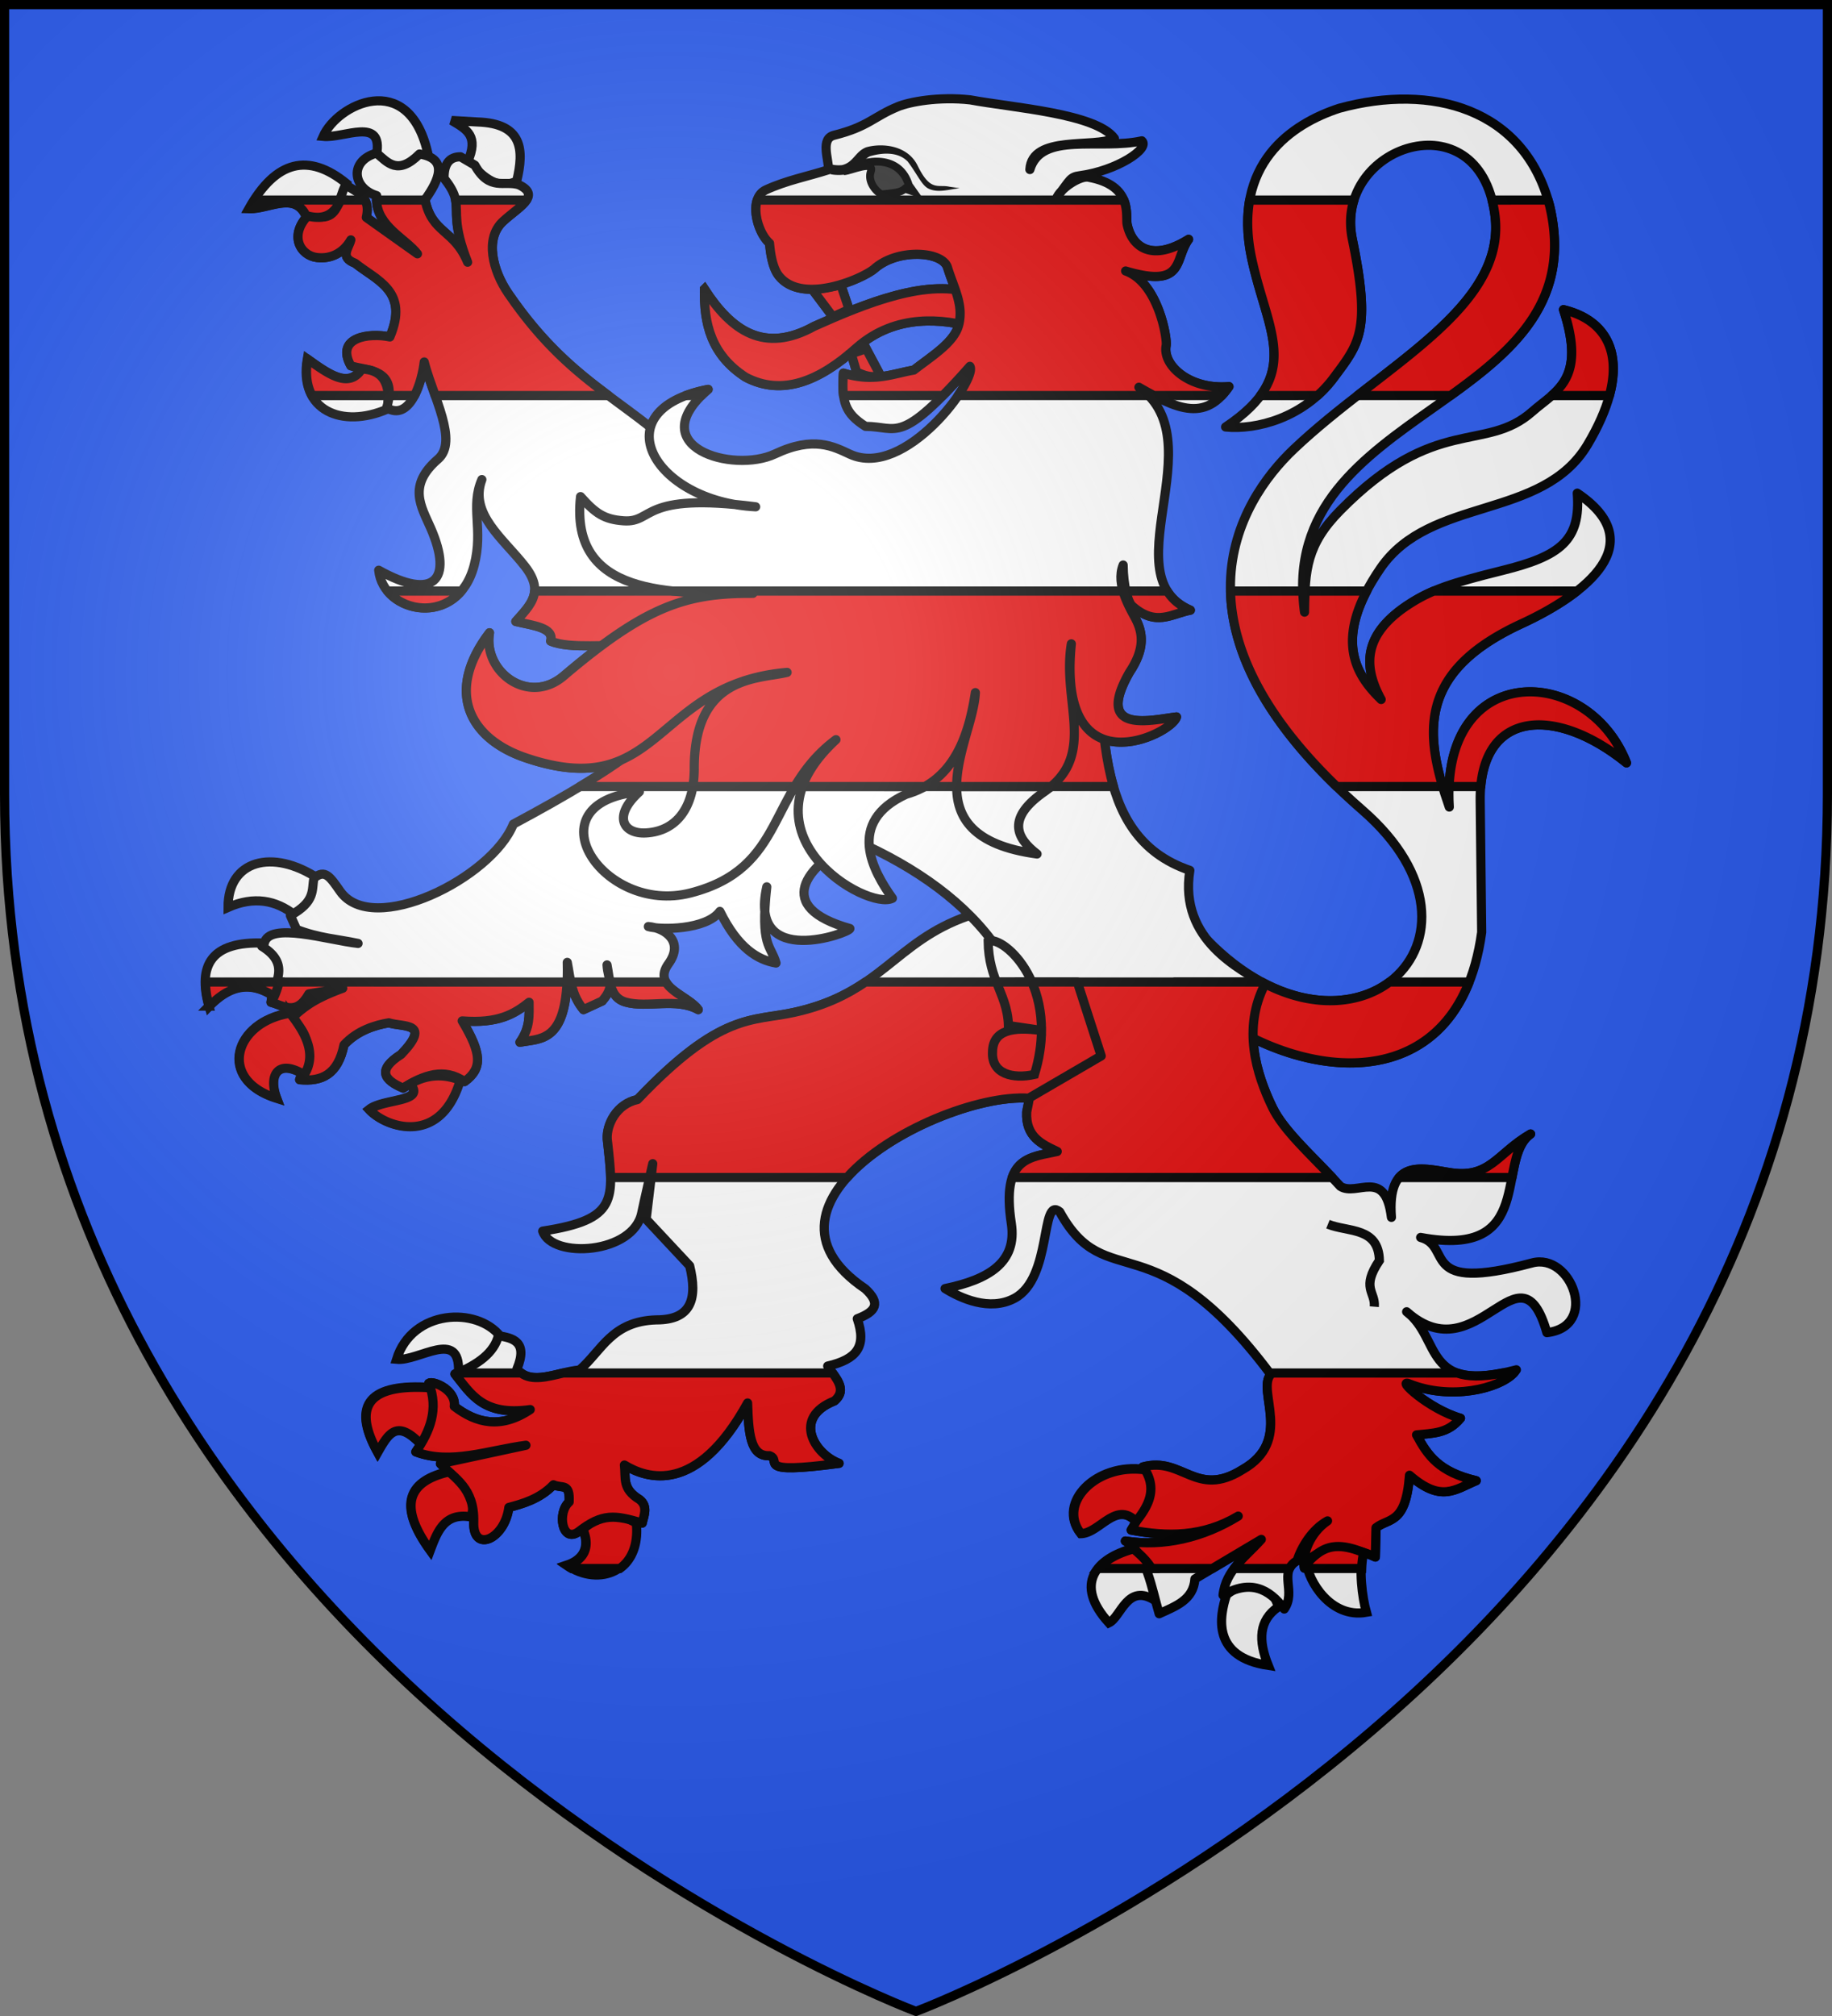
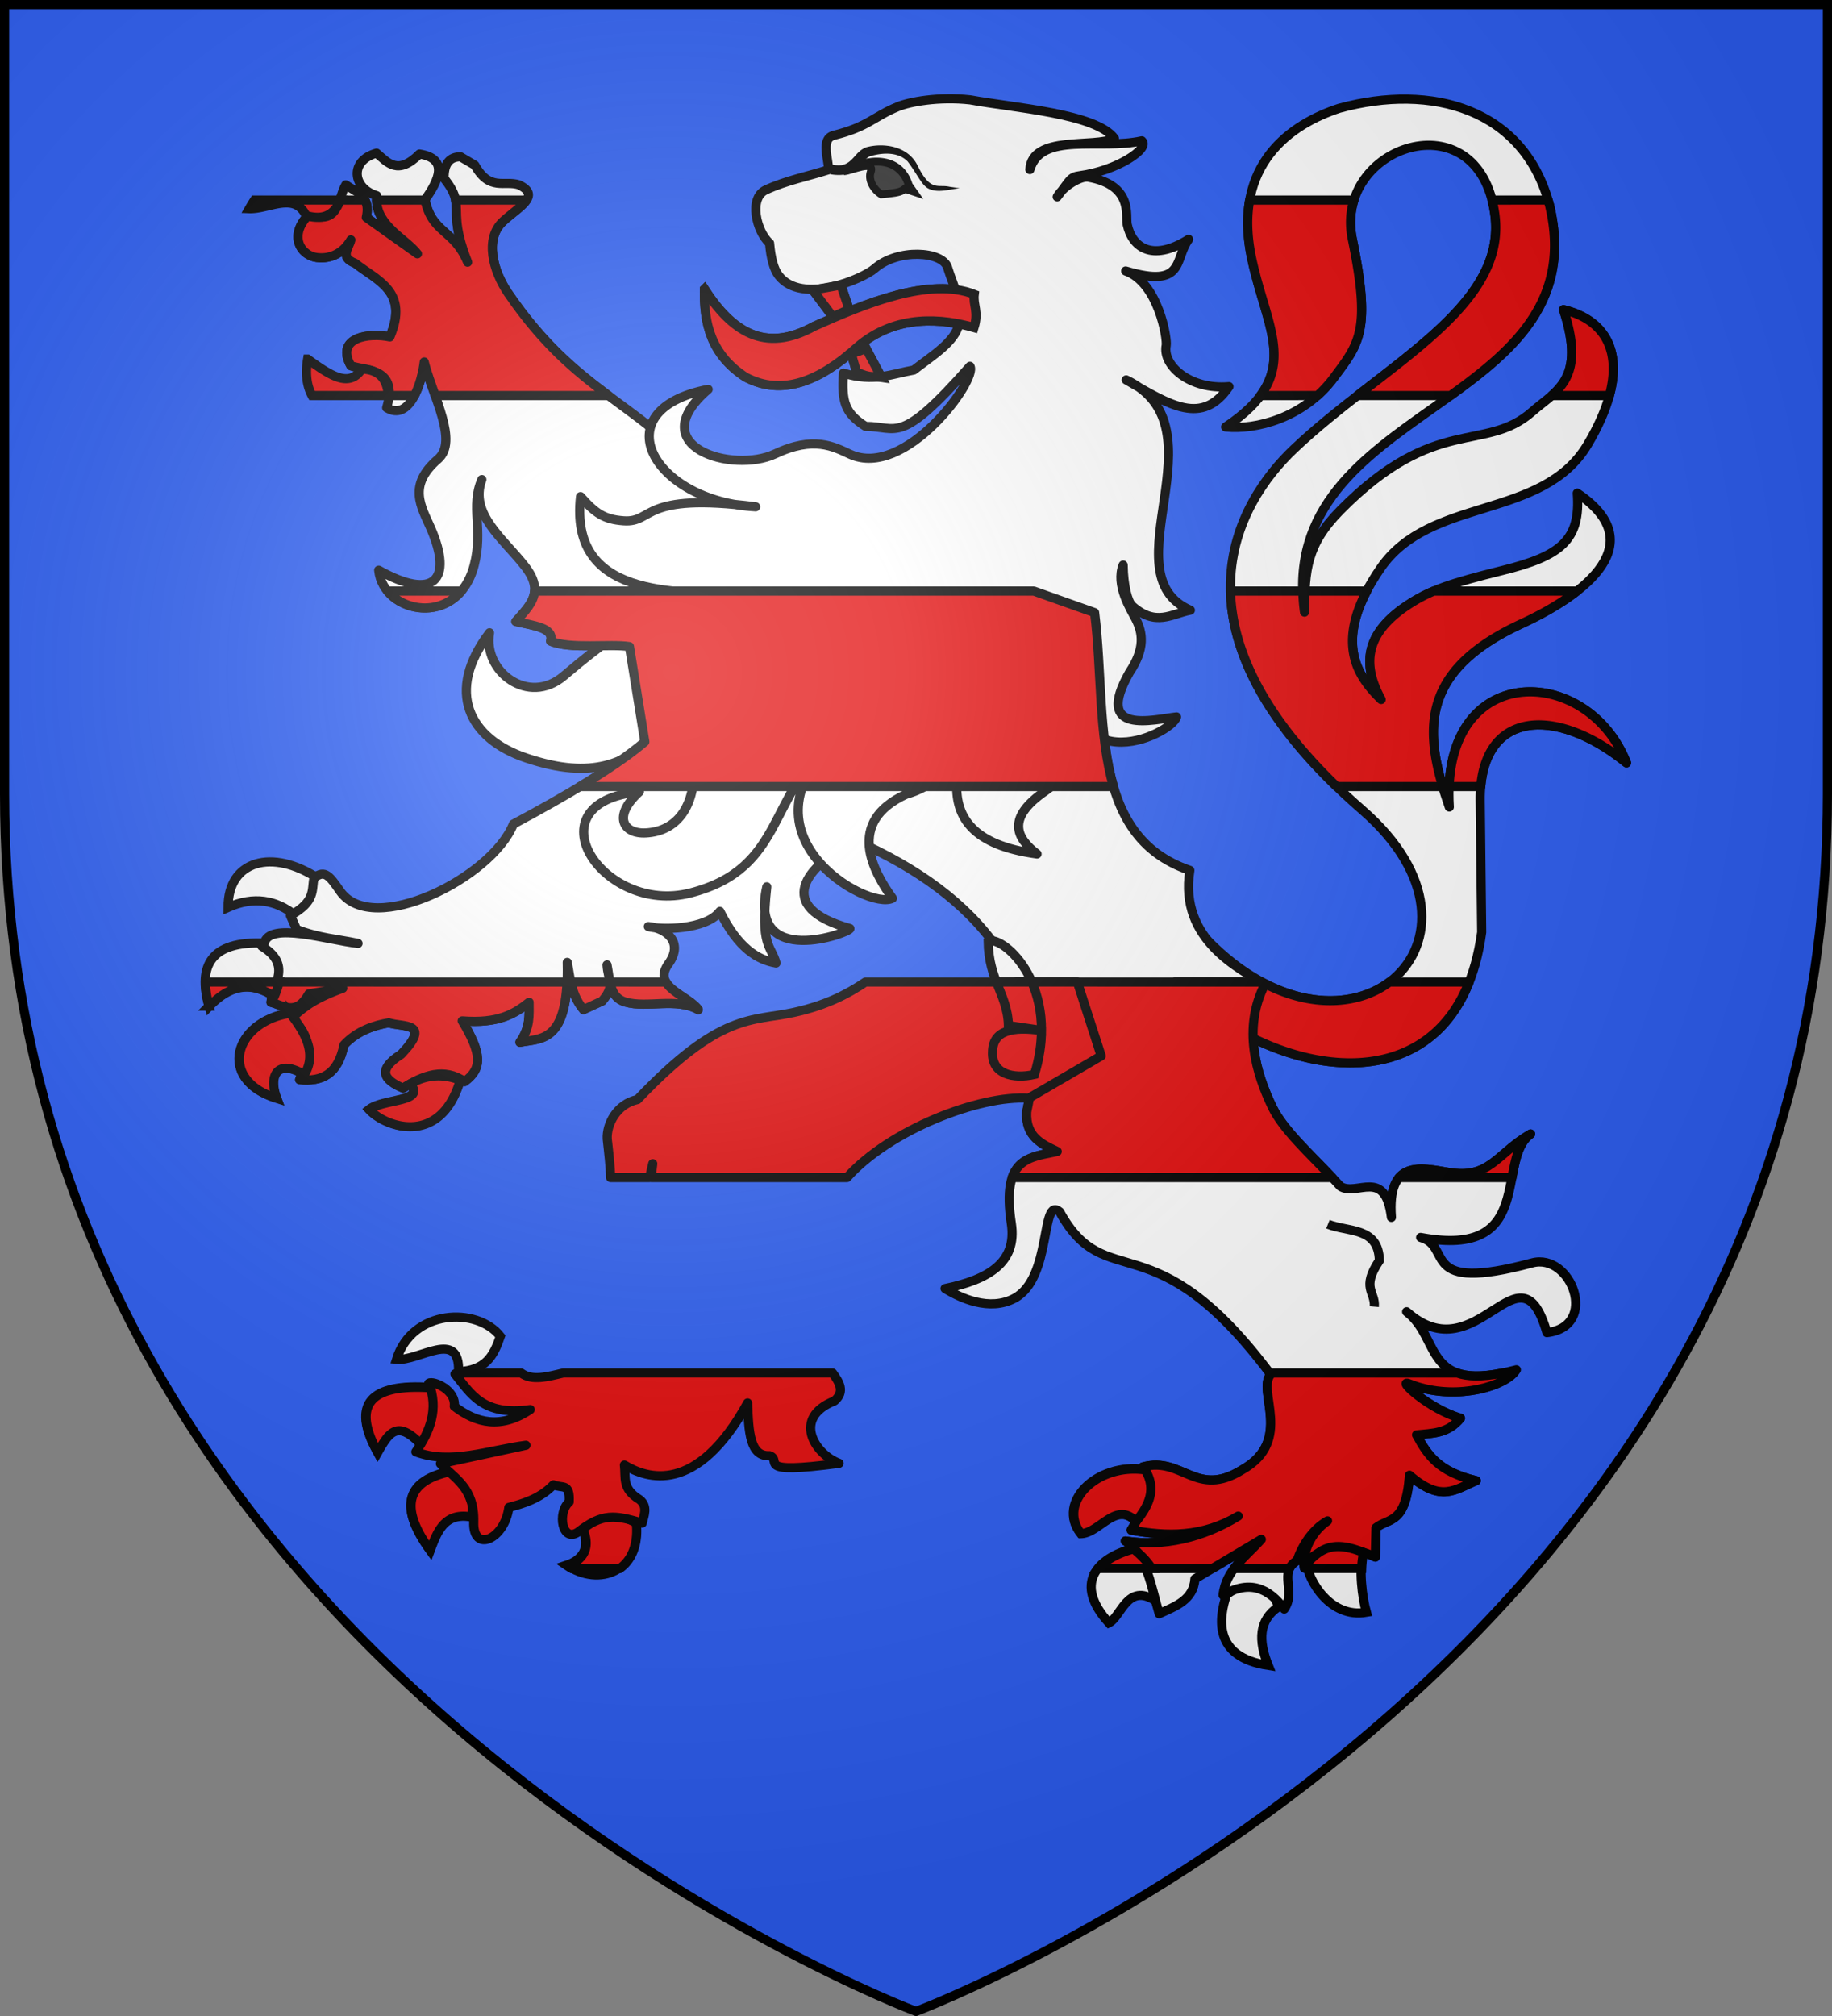
<svg xmlns="http://www.w3.org/2000/svg" xmlns:xlink="http://www.w3.org/1999/xlink" width="600" height="660" version="1.0">
  <rect width="100%" height="100%" fill="#808080" stroke="none" />
  <defs>
    <g id="b">
-       <path id="a" d="M0 0v1h.5z" transform="rotate(18 3.157 -.5)" />
      <use xlink:href="#a" width="810" height="540" transform="scale(-1 1)" />
    </g>
    <g id="c">
      <use xlink:href="#b" width="810" height="540" transform="rotate(72)" />
      <use xlink:href="#b" width="810" height="540" transform="rotate(144)" />
    </g>
    <g id="e">
-       <path id="d" d="M0 0v1h.5z" transform="rotate(18 3.157 -.5)" />
      <use xlink:href="#d" width="810" height="540" transform="scale(-1 1)" />
    </g>
    <g id="f">
      <use xlink:href="#e" width="810" height="540" transform="rotate(72)" />
      <use xlink:href="#e" width="810" height="540" transform="rotate(144)" />
    </g>
    <path id="i" d="M-298.5-298.5h597V-40C298.5 246.31 0 358.5 0 358.5S-298.5 246.31-298.5-40z" />
    <path id="g" d="M2.922 27.673c0-5.952 2.317-9.844 5.579-11.013 1.448-.519 3.307-.273 5.018 1.447 2.119 2.129 2.736 7.993-3.483 9.121.658-.956.619-3.081-.714-3.787-.99-.524-2.113-.253-2.676.123-.824.552-1.729 2.106-1.679 4.108z" />
    <radialGradient id="j" cx="-80" cy="-80" r="405" gradientUnits="userSpaceOnUse">
      <stop offset="0" style="stop-color:#fff;stop-opacity:.31" />
      <stop offset=".19" style="stop-color:#fff;stop-opacity:.25" />
      <stop offset=".6" style="stop-color:#6b6b6b;stop-opacity:.125" />
      <stop offset="1" style="stop-color:#000;stop-opacity:.125" />
    </radialGradient>
  </defs>
  <g transform="translate(300 300)">
    <use xlink:href="#i" width="600" height="660" style="fill:#2b5df2" />
    <path d="M-604.737 7.634c46.606 47.837 99.855.128 50.922-42.428-67.088-58.348-40.588-100.977-22.476-118.147 29.098-27.586 70.136-46.112 65.85-76.989-5.33-38.394-52.938-22.286-46.659 8.214 6.18 30.017 2.325 34.094-6.022 45.314-9.885 13.289-25.558 17.198-35.485 16.19 25.815-17.26 13.619-31.16 8.523-55.329-6.51-30.875 13.175-43.953 28.738-49.021 30.144-8.246 60.635-.015 68.88 31.95 15.748 66.57-89.966 64.993-80.274 133.018.068-13.874.703-22.17 11.674-33.29 31.296-31.716 47.384-18.643 62.951-32.4 7.612-6.725 17.775-10.208 10.165-33.33 17.78 4.322 21.99 20.553 7.89 44.19-14.825 24.85-51.512 16.768-67.786 40.426-15.949 23.184-8.03 35.013.195 42.99-5.902-10.763-6.249-21.557 9.803-31.622 6.737-4.224 13.017-6.438 29.892-10.608 19.012-4.697 25.725-9.86 24.527-25.312 24.272 16.325 2.952 32.96-18.222 42.725-34.195 15.768-32.061 36.062-23.692 60.034-2.995-48.064 45.23-47.133 58.037-14.456-23.466-18.998-48.25-17.27-47.915 12.35l.488 43.094C-522.83 65.04-583.5 54.114-615.701 21.033" style="fill:#fff;fill-opacity:1;stroke:#000;stroke-width:3;stroke-linejoin:round;stroke-miterlimit:4;stroke-dasharray:none;stroke-opacity:1" transform="translate(700)" />
    <path d="M-769.283-205.346c-.22 11.145 2.085 21.469 13.485 28.836 11.95 6.298 24.136 1.317 36.4-9.704 12.963-11.336 28.556-9.347 38.402-6.536 1.62-5.242-.369-7.372.073-10.883-14.719-5.784-36.148 3.193-52.462 10.48-16.333 9.023-27.038 1.462-35.898-12.193z" style="fill:#fff;fill-opacity:1;stroke:#000;stroke-width:3;stroke-miterlimit:4;stroke-dasharray:none;stroke-opacity:1" transform="translate(700)" />
    <g style="fill:#fff;stroke:#000;stroke-width:2.816;stroke-miterlimit:4;stroke-dasharray:none;stroke-opacity:1">
      <path d="M862.664 472.577c-7.188-9.211-27.082-8.293-31.832 7.086 6.816.68 19.456-9.608 19.006 3.82 8.305-.468 10.708-4.693 12.826-10.906z" style="fill:#fff;fill-opacity:1;stroke:#000;stroke-width:2.816;stroke-linejoin:miter;stroke-miterlimit:4;stroke-dasharray:none;stroke-opacity:1" transform="matrix(1.068 0 0 1.062 -1057.45 -364.388)" />
      <path d="M838.453 505.987c-7.478-8.031-10.06-3.885-13.504 2.243-8.187-14.961-2.04-21.175 16.37-19.903 2.197 4.713 1.025 12.246-2.866 17.66zM847.459 514.084c-13.091 2.806-16.482 10.313-6.395 24.351 2.187-5.864 4.356-11.75 12.534-10.302 1.483-4.79-.707-9.68-6.14-14.05zM887.874 531.88c2.56 5.972-.09 9.655-4.86 11.238 9.901 6.854 22.754 1.966 21.23-13.112-7.109-4.021-11.075-2.607-16.37 1.873z" style="fill:#fff;fill-opacity:1;stroke:#000;stroke-width:2.816;stroke-miterlimit:4;stroke-dasharray:none;stroke-opacity:1" transform="matrix(1.068 0 0 1.062 -1057.45 -364.388)" />
    </g>
-     <path d="M-683.014-.1c-24.064 8.404-28.31 25.267-56.949 31.539-13.854 3.034-23.937-.202-51.253 28.514-6.881 1.476-10.156 8.195-9.904 12.918 2.181 19.86 3.646 26.378-21.145 30.176 3.02 9.163 29.812 7.554 32.464-6.056.414-2.127 3.594-16.021 3.594-16.021l-2.17 18.182 14.245 15.238c2.59 10.512.764 17.757-10.915 17.714-14.614.431-17.838 10.079-25.152 16.418-7.021.543-15.944 5.494-20.485-.366 3.766-9.072-1.54-10.126-6.09-10.868-1.357 5.5-6.627 9.471-14.238 12.53 5.195 6.418 9.139 13.88 24.678 11.665-9.555 6.403-17.645 4.5-24.89-1.077.689-5.361-6.973-8.523-8.33-7.564 3.283 8.44.446 15.644-4.271 22.466 11.33 4.324 23.926-.578 36.067-2.16l-28 6.048c4.81 4.916 11.156 7.965 10.916 19.01-.384 10.403 10.168 5.786 11.512-4.694 4.235-1.125 10.086-2.681 14.589-7.403 2.879 1.318 5.462-.799 5.141 5.617-3.974 3.456-2.332 13.415 2.935 9.827 8.028-6.304 12.078-5.526 20.996-2.915.46-2.304 2.084-5.421-.88-7.725-5.78-3.516-4.426-6.97-4.938-11.284 7.276 4.401 23.616 10.086 40.338-20.306.32 9.613.777 17.599 7.176 17.25 4.475 1.594-5.639 6.3 22.78 2.497-7.958-2.96-15.5-14.906-1.49-20.45 4.4-3.798.254-7.596-2.241-11.395 9.515-2.233 12.832-6.349 9.693-15.494 6.262-2.382 7.692-5.144 2.575-9.827-41.968-28.308 25.483-64.234 53.574-62.383l23.728-13.825-15.186-47.093z" style="fill:#fff;fill-opacity:1;stroke:#000;stroke-width:3;stroke-linejoin:round;stroke-miterlimit:4;stroke-dasharray:none;stroke-opacity:1" transform="translate(700)" />
    <g style="fill:#fff;stroke:#000;stroke-width:2.816;stroke-miterlimit:4;stroke-dasharray:none;stroke-opacity:1">
      <path d="M799.626 342.685c-5.852-4.625-12.566-5.83-20.464-2.342-.056-14.538 13.622-18.222 27.626-8.897-1.412 4.639-3.066 9.057-7.162 11.239zM773.28 370.783c-3.419-12.474.547-20.053 16.881-19.435 2.937 3.872 7.292 6.562 3.07 16.391-7.79-5.24-14.203-2.924-19.952 3.044zM798.09 372.89c4.946 6.322 8.193 12.644 4.35 18.967-8.001-5.031-11.16.056-8.442 7.258-18.46-5.81-12.894-23.612 4.093-26.225zM834.925 394.666c5.494-3.163 10.533-2.989 15.347-1.17-5.978 20.376-22.706 14.734-27.881 9.132 4.344-3.472 17.501-2.217 12.534-7.962z" style="fill:#fff;fill-opacity:1;stroke:#000;stroke-width:2.816;stroke-miterlimit:4;stroke-dasharray:none;stroke-opacity:1" transform="matrix(1.068 0 0 1.062 -1057.45 -364.388)" />
    </g>
    <g style="fill:#fff;stroke:#000;stroke-width:2.816;stroke-miterlimit:4;stroke-dasharray:none;stroke-opacity:1">
-       <path d="M828.018 186.74c-13.82 6.043-27.245.561-24.555-15.454 6.568 4.735 12.686 9.137 16.626 3.044 5.688.234 9.047 3.454 7.93 12.41zM802.95 127.031c-3.537-7.426-11.437-1.875-17.393-2.107 8.263-14.803 18.254-17.275 29.928-7.727-2.034 6.026-3.863 12.314-12.534 9.834zM808.322 102.68c6.403.636 18.51-6.186 16.371 5.62 4.844 5.575 10.078 4.72 15.603-.937-6.06-25.406-27.664-14.525-31.974-4.683zM852.574 110.64c3.55-8.067-.098-10.077-4.86-12.877l7.93.468c13.867.447 14.36 8.545 12.022 18.264-7.023 3.063-10.621-2.492-15.092-5.854z" style="fill:#fff;fill-opacity:1;stroke:#000;stroke-width:2.816;stroke-miterlimit:4;stroke-dasharray:none;stroke-opacity:1" transform="matrix(1.068 0 0 1.062 -1057.45 -364.388)" />
-     </g>
+       </g>
    <g style="fill:#fff;stroke:#000;stroke-width:2.816;stroke-miterlimit:4;stroke-dasharray:none;stroke-opacity:1">
      <path d="M1060.277 513.615c3.647 6.117 1 11.122-2.813 15.923-6.094-6.431-11.19 3.576-16.883 3.746-7.364-9.437 4.845-21.822 19.696-19.669zM1063.603 554.123c.897-4.801 1.242-9.466-6.907-16.156-11.329 3.055-18.268 10.955-7.418 22.947 3.764-1.828 5.655-12.549 14.324-6.79zM1085.345 552.25c7.949-6.469 14.594-1.902 15.859 3.747-5.95 4.148-6.17 10.254-3.07 18.03-17.188-2.611-15.061-14.877-12.79-21.777zM1127.295 539.138c-1.437 5.246-.349 13.895.941 18.517-11.056 1.957-17.877-9.844-18.335-15.24 4.608-5.116 8.694-6.899 17.394-3.277z" style="fill:#fff;fill-opacity:1;stroke:#000;stroke-width:2.816;stroke-miterlimit:4;stroke-dasharray:none;stroke-opacity:1" transform="matrix(1.068 0 0 1.062 -1057.45 -364.388)" />
    </g>
    <path d="M-876.678-249.879c-9.006 2.541-7.874 11.524.047 13.93-.918 9.592 9.412 13.883 13.356 19.05l-16.764-11.9c1.602-7.06-3.251-8.25-6.723-10.691-2.741 4.688-1.947 13.276-12.075 9.746-6.748 6.782-2.786 13.408 2.656 14.054 4.711.559 8.73-1.645 11.08-5.78-.598 2.681-3.797 5.699 1.369 7.63 7.19 5.733 17.787 9.146 11.411 24.14-6.737-1.43-18.006.058-12.78 9.445 5.26 1.746 15.6.686 11.743 13.75 7.402 4.474 11.432-7.657 12.298-15.007 2.903 11.526 11.272 25.967 4.508 31.819-10.053 8.696-5.5 15.45-2.366 22.629 7.462 17.088.922 23.807-17.05 13.738 1.403 14.25 25.852 19.23 31.268-1.623 3.08-11.858-1.374-19.07 2.516-28.045-4.21 11.255 7.17 19.442 14.14 28.434 6.487 8.37 1.719 12.658-3.03 18.02 5.58 1.33 12.645 1.991 11.412 6.422 6.27 2.759 19.465.77 25.807 1.792l5.034 31.158c-9.953 8.503-26.538 18.13-43.051 26.965-7.063 17.649-46.12 37.09-56.71 21.998-3.355-4.781-4.958-7.328-8.595-4.318-.811 3.895.67 7.578-7.718 12.24l2.033 4.571c7.453 2.878 13.465 3.137 20.126 4.571-9.716-1.048-29.257-7.294-30.718-.016l-.82.923c9.923 6.11 3.706 12.25 3.03 18.36 4.138 1.11 8.268 4.587 12.407-2.758l11.08-1.851c-10.537 3.821-13.133 6.744-16.807 9.784 8.25 7.279 4.773 13.678 2.698 20.173 7.267.688 12.53-1.66 14.519-11.382 4.362-4.758 10.332-6.52 14.694-7.242 4.523 1.51 14.253-.353 4.025 10.351-7.961 5.063-5.625 8.4.664 11.031 6.712-4.266 13.414-6.772 20.126-2.153 5.938-4.347 5.582-9.233-.799-19.871 11.806.932 17.107-2.241 21.92-6.082-.01 4.151.467 8.173-2.987 13.108 6.7-1.402 16.151.687 15.489-26.172 1.029 5.16 1.097 10.32 5.3 15.481l6.121-2.83c4.46-5.194 1.911-6.634 1.598-11.827.974 4.819.728 10.658 6.058 12.178 7.185 2.047 16.556-1.535 23.819 2.48-3.416-4.784-15.278-7.384-9.75-15.01 5.182-7.15-.932-11.725-6.593-12.2 3.893 1.145 18.962 1.164 23.428-4.962 5.929 12.07 12.465 15.906 18.393 16.91-1.665-5.97-5.224-5.157-3.028-24.95-6.135 27.265 27.538 14.925 27.22 13.654-25.055-7.048-14.772-20.385 1.744-28.824 40.434 17.738 65.179 47.068 56.144 88.89-.372 8.065 4.816 10.475 10 12.92-9.233 2.009-18.323 1.9-15.021 23.573 1.941 12.74-7.4 18.343-21.703 21.307 4.98 3.084 14.549 7.573 22.752 3.176 12.428-6.66 8.411-33.638 14.802-28.299 15.31 27.815 30.572 1.728 69.102 53.229-4.666 5.346 7.588 21.67-9.305 31.204-15.154 9.482-19.573-4.45-32.575-.906 1.728 7.863.768 13.376-3.818 20.664 11.694 2.187 23.37 2.388 35.065-4.571-11.485 7.087-24.498 10.108-36.973 8.16 6.947 3.89 8.648 15.76 11.079 23.8 5.353-2.478 11.234-4.485 11.702-11.41l21.744-12.92c-4.937 5.59-11.679 10.003-12.532 18.247 8.689-5.07 14.988-2.308 20.043 4.534 4.035-5.716-2.086-12.141 4.192-15.814 1.518-4.506 4.852-10.195 10-13.048-5.914 4.054-8.396 11.115-7.609 15.523-.683-2.127 7.948-10.817 23.265-3.67l.195-9.587c4.217-3.33 9.795-.958 10.996-17.188 10.441 9.045 14.867 4.664 21.827 1.775-12.18-2.874-15.88-8.174-19.539-14.998 5.41-.577 10.21-.39 14.389-5.453-10.496-3.054-21.198-13.055-16.801-11.282 14.444 5.823 31.48 1.092 35.106-4.571-30.791 8.124-24.421-10.241-35.936-19.002 23.282 20.693 37.01-24.195 45.936 6.838 17.205-1.981 8.02-26.273-4.855-22.818-37.45 10.051-25.702-5.417-36.495-8.349 38.072 7.094 24.343-25.657 36.019-33.862-11.185 6.483-13.377 14.914-26.911 12.556-9.17-1.522-20.129-4.3-18.673 14.733-1.993-16.45-11.387-6.692-16.723-10.162-8.141-9.058-18.3-17.707-22.227-25.816-5.422-11.195-9.847-25.996-2.517-40.277-7.734-4.966-28.208-14.382-24.554-37.342C-643.91-26.49-637.377-66.517-641.5-99.45l-129.32-45.824c-21.875-23.782-41.118-26.985-62.784-58.745-4.957-7.267-7.788-17.874-1.653-23.523 5.045-4.646 12.666-8.386 5.222-11.95-4.814-1.577-9.627 2.22-14.441-6.421l-4.69-2.758c-3.508-.005-5.463 2.145-5.394 7.027 7.727 9.835.512 9.224 7.719 27.502-4.57-10.958-11.674-9.29-13.958-20.476 4.509-6.311 7.862-13.445-1.81-14.96-7.129 7.089-10.392 2.823-14.068-.302z" style="fill:#fff;fill-opacity:1;stroke:#000;stroke-width:3;stroke-linejoin:round;stroke-miterlimit:4;stroke-dasharray:none;stroke-opacity:1" transform="translate(700)" />
    <path d="M-676.37 8.05c.16 13.1 6.33 17.375 6.644 27.709l12.036 1.787c-9.88-1.53-17.18-.733-17.257 6.854-.375 7.172 6.648 8.936 13.763 7.344 8.683-28.496-9.802-45.368-15.186-43.695z" style="fill:#fff;fill-opacity:1;stroke:#000;stroke-width:3;stroke-miterlimit:4;stroke-dasharray:none;stroke-opacity:1" transform="translate(700)" />
    <path d="M-565.084 100.781c6.598 2.66 16.582.837 16.848 11.881-6.094 9.075-1.258 10.19-1.661 15.122" style="opacity:.98;fill:none;fill-opacity:1;stroke:#000;stroke-width:3;stroke-miterlimit:4;stroke-dasharray:none;stroke-opacity:1" transform="translate(700)" />
    <path d="m-711.304-176.437-5.018-9.418-4.887 1.68 1.767 6.003c4.573 1.965 4.267 1.167 8.138 1.735zM-733.792-205.03l9.191-1.664 2.702 7.992-5.32 2.426z" style="fill:#fff;fill-opacity:1;stroke:#000;stroke-width:3;stroke-miterlimit:4;stroke-dasharray:none;stroke-opacity:1" transform="translate(700)" />
    <path d="M-689.68-212.448c-1.64-5.34-16.305-6.26-23.837.357-3.783 3.322-23.843 12.085-31.438 2.33-1.589-2.04-2.584-5.623-2.998-10.615-4.294-3.774-6.963-14.814-1.234-17.454 6.795-3.132 13.704-4.404 20.555-6.605-.054-3.777-2.667-10.168 1.79-11.283 11.26-2.817 12.724-5.985 20.882-9.357 3.866-1.597 13.423-3.37 23.723-2.23 13.827 2.578 41.25 4.429 47.204 12.6-6.536 3.317-27.063-1.209-27.667 10.209 3.759-12.548 22.768-6.303 36.662-9.399 2.776 2.535-8.142 9.778-20.292 11.415-3.288.443-3.048 1.26-7.427 6.92 1.96-3.516 7.725-6.875 10.18-6.436 14.835 2.648 12.135 12.596 12.745 15.49 1.515 7.175 7.85 12.532 20.108 4.864-4.804 6.487-.97 16.206-20.61 10.365 10.769 3.827 13.694 22.27 13.277 24.369-1.308 6.566 7.77 14.609 20.555 13.484-8.753 12.832-19.147 6.219-33.657-2.2 32.552 15.412-6.28 63.6 21.015 75.39-6.197 1.178-11.286 5.477-19.065-1.406-1.408-1.247-2.905-6.641-2.947-13.378-2.618 6.505 2.459 14.463 4.1 17.627 2.355 4.54 3.163 9.743-2.038 17.52-11.893 20.852 7.971 15.377 15.416 14.586-1.583 5.763-39.29 24.06-34.46-23.942-3.153 18.895 8.46 36.25-8.457 48.159-12.915 8.846-9.62 15.405-2.763 20.65-42.638-5.77-20.818-37.117-20.21-52.848-2.295 15.045-7.426 28.968-22.672 33.299-19.93 9.193-10.71 25.336-4.486 34.048-8.179 4.172-51.802-21.065-18.487-51.936-22.742 16.98-16.069 42.083-47.662 50.197-28.79 7.394-52.931-29.627-16.724-33.135-8.85 8.015-5.296 13.88 2.116 13.485 10.016-.535 15.882-8.296 15.857-21.138-.06-30.707 21.2-29.176 30.392-31.424-43.813 3.752-41.11 42.983-85.483 28.01-18.708-6.314-26.57-21.783-11.96-40.98-2.192 12.728 12.74 23.974 24.285 14.158 27.299-23.213 40.367-27.147 61.973-27.056-27.058.113-60.084 1.014-56.448-31.682 4.882 5.494 7.737 7.467 14.084 7.922 10.151.727 5.268-9.452 43.271-4.585-33.562-1.67-50.49-31.647-15.568-38.44-21.932 18.834 8.132 27.617 21.897 21.138 12.708-5.982 19.148-2.4 24.546.082 18.083 8.314 41.93-24.522 39.303-28.772-23.11 26.204-23.58 19.658-34.194 19.667-6.79-4.285-7.879-8.12-7.244-17.43 9.997 3.102 16.175.166 23.04-1.008 6.351-4.916 13.444-9.18 14.793-15.06 1.504-6.556-1.672-11.81-3.74-18.542z" style="fill:#fff;fill-opacity:1;stroke:#000;stroke-width:3;stroke-linejoin:round;stroke-miterlimit:4;stroke-dasharray:none;stroke-opacity:1" transform="translate(700)" />
    <path d="M-23.59-243.957c7.573-4.401 18.284-5.25 21.246 4.603l1.461 2.063-2.736-.912c-1.487 1.296-3.612 1.334-5.524 1.605l-2.231.232c-2.868-1.847-4.268-4.98-3.45-7.359 1.414-4.119-6.568-.298-8.766-.232z" style="fill:#313131;stroke:#000;stroke-width:2.556;stroke-opacity:1" />
    <path d="M-16.29-251.786c-3.62 1.365-4.164 4.964-7.944 5.843a11.2 11.2 0 0 1-3.104-.133l-.634 3.12s1.873.404 4.072.166c4.454.043 5.464-4.28 8.779-6.041 4.129-1.23 9.251-1.547 12.417 1.726 3.17 4.198 4.557 7.732 6.732 8.824 3.172 1.593 6.854.241 10.281-.106l-3.394-.486c-3.73-.87-6.135 1.796-10.392-6.913-3.233-6.613-11.447-7.482-16.812-6" style="fill:#000;fill-opacity:1;stroke:none;stroke-width:3;stroke-linecap:round;stroke-linejoin:round;stroke-miterlimit:4;stroke-dasharray:none;stroke-opacity:1" />
    <path d="M-69.283-205.346c-.22 11.145 2.085 21.469 13.485 28.836 11.95 6.298 24.136 1.317 36.4-9.704 12.963-11.336 28.556-9.347 38.402-6.536 1.62-5.242-.369-7.372.073-10.883-14.719-5.784-36.148 3.193-52.462 10.48-16.333 9.023-27.038 1.462-35.898-12.193z" style="fill:#e20909;fill-opacity:1;stroke:#000;stroke-width:3;stroke-miterlimit:4;stroke-dasharray:none;stroke-opacity:1" />
    <path d="m-11.304-176.437-5.018-9.418-4.887 1.68 1.767 6.003c4.573 1.965 4.267 1.167 8.138 1.735zM-33.792-205.03l9.191-1.664 2.702 7.992-5.32 2.426z" style="fill:#e20909;fill-opacity:1;stroke:#000;stroke-width:3;stroke-miterlimit:4;stroke-dasharray:none;stroke-opacity:1" />
    <path d="M109.281-234.5c-.976 5.424-.908 11.698.625 18.969 4.054 19.223 12.57 31.942 2.906 45.031H131.5a39.6 39.6 0 0 0 5.375-5.906c8.347-11.221 12.211-15.296 6.031-45.313-.955-4.64-.669-8.948.531-12.781zm79.375 0c.37 1.431.681 2.94.906 4.563 3.318 23.902-20.53 40.405-44.968 59.437h30.469c21.158-15.218 39.728-31.437 32.468-62.125-.166-.643-.347-1.25-.531-1.875zm23.406 35.875c5.547 16.855 1.625 23.278-3.843 28.125h18.875c4.03-14.842-1.64-24.87-15.031-28.125zM103-106.5c.433 17.794 9.273 39.373 34.781 64H172.5c-6.26-21.06-5.108-39.04 25.844-53.312 6.465-2.982 12.934-6.63 18.125-10.688h-46.906a51.3 51.3 0 0 0-7.407 3.875C146.105-92.56 146.441-81.763 152.344-71c-7.288-7.068-14.3-17.166-4.719-35.5h-20.187a162 162 0 0 0-.188 6.906c-.34-2.386-.496-4.686-.562-6.906zm97.25 33c-13.006.422-24.776 10.124-25.656 31h10.375c2.21-25.128 25.538-25.707 47.719-7.75-6.004-15.317-19.793-23.66-32.438-23.25zm-115.469 95c28.962 29.316 80.239 40.801 96.375 0h-26.094c-9.818 7.379-25.349 8.861-41.812 0z" style="fill:#e20909;fill-opacity:1;stroke:#000;stroke-width:3;stroke-linejoin:round;stroke-miterlimit:4;stroke-dasharray:none;stroke-opacity:1" />
    <path d="M-188.719-234.5c-1.338 3.845-3.131 7.188-10.125 4.75-6.748 6.782-2.785 13.417 2.656 14.063 4.712.559 8.746-1.646 11.094-5.782-.597 2.682-3.79 5.693 1.375 7.625 7.19 5.733 17.782 9.162 11.406 24.156-6.736-1.43-18.006.05-12.78 9.438 4.65 1.544 13.26.894 12.53 9.75h8.313c1.733-3.313 2.792-7.645 3.188-11 .884 3.514 2.276 7.27 3.593 11h56.75c-10.778-8.047-21.492-16.846-32.875-33.531-4.957-7.267-7.79-17.851-1.656-23.5 2.77-2.55 6.284-4.844 7.688-6.969h-23.25c.818 4.204-.95 7.868 3.968 20.344-4.55-10.914-11.624-9.303-13.937-20.344h-15.906c.195 8.586 9.667 12.696 13.406 17.594l-16.75-11.906c.58-2.558.304-4.332-.438-5.688zm15.625 128c5.473 6.625 17.302 8.105 24.188 0zm48.188 0c-.274 3.725-3.214 6.646-6.156 9.969 5.58 1.33 12.639 1.975 11.406 6.406 6.27 2.759 19.47.791 25.812 1.813l5.031 31.156c-5.45 4.656-12.923 9.64-21.25 14.656h174.75c-4.945-16.828-3.82-38.038-6.187-56.937L38.594-106.5zm-84.469 128c-.668 2.211-1.63 4.419-1.875 6.625 4.139 1.111 8.267 4.595 12.406-2.75l11.094-1.844c-10.536 3.821-13.139 6.741-16.812 9.782 8.25 7.278 4.762 13.66 2.687 20.156 7.267.688 12.542-1.653 14.531-11.375 4.363-4.759 10.325-6.528 14.688-7.25 4.523 1.51 14.258-.36 4.031 10.343-7.962 5.064-5.633 8.401.656 11.032 6.712-4.266 13.414-6.744 20.125-2.125 5.938-4.347 5.6-9.237-.781-19.875 11.806.932 17.092-2.253 21.906-6.094-.01 4.152.454 8.158-3 13.094 6.11-1.28 14.507.348 15.438-19.719zm96.344 0c.649 3.016 1.668 6.015 4.125 9.031l6.125-2.812c2.365-2.755 2.73-4.456 2.531-6.219zm12.781 0c.636 3.008 1.805 5.616 5.125 6.563 7.185 2.047 16.55-1.546 23.813 2.468-2.335-3.27-8.618-5.5-10.594-9.031zm133.031 0c5.415 12.39 6.924 26.568 3.469 42.563-.371 8.064 4.816 10.461 10 12.906-6.234 1.356-12.416 1.75-14.75 8.531h104.813c-7.575-8.015-16.053-15.691-19.563-22.937-5.422-11.196-9.83-26-2.5-40.282-.36-.231-.87-.53-1.281-.781zm168.5 49.75c-11.184 6.484-13.372 14.92-26.906 12.563-5.915-.982-12.564-2.475-16.156 1.687h36.969c1.122-5.89 2.15-11.479 6.093-14.25zm-85.468 78.25c.12.16.223.308.343.469-4.666 5.346 7.612 21.653-9.281 31.187-15.153 9.482-19.591-4.45-32.594-.906 1.729 7.863.774 13.368-3.812 20.656 11.694 2.187 23.368 2.397 35.062-4.562-11.484 7.087-24.493 10.105-36.969 8.156 3.116 1.745 5.175 5.11 6.72 9h21.78l16.032-9.531c-2.862 3.24-6.33 6.106-8.906 9.531h18.124c.441-.945 1.193-1.816 2.47-2.562 1.517-4.506 4.852-10.178 10-13.032-5.818 3.99-8.296 10.862-7.626 15.281-.1-2.436 8.444-10.36 23.281-3.437l.22-9.594c4.216-3.33 9.766-.957 10.968-17.187 10.44 9.045 14.883 4.67 21.844 1.781-12.181-2.874-15.872-8.176-19.531-15 5.41-.577 10.196-.376 14.375-5.437-10.496-3.055-21.18-13.055-16.782-11.282 13.541 5.46 29.339 1.633 34.25-3.531h-3.75c-6.806 1.362-11.447 1.185-14.781 0z" style="fill:#e20909;fill-opacity:1;stroke:#000;stroke-width:3;stroke-linejoin:round;stroke-miterlimit:4;stroke-dasharray:none;stroke-opacity:1" />
-     <path d="M-52-234.5c-1.446 4.397.818 11.3 4.031 14.125.415 4.992 1.411 8.584 3 10.625 7.595 9.755 27.656.978 31.438-2.344 7.533-6.616 22.204-5.683 23.844-.344 2.068 6.734 5.253 11.977 3.75 18.532-1.35 5.88-8.432 10.146-14.782 15.062-6.865 1.174-13.065 4.103-23.062 1-.2 2.925-.233 5.316.031 7.344H8.781c2.547-2.58 5.432-5.658 8.875-9.562.783 1.266-.807 5.063-3.875 9.562h62.407A22.7 22.7 0 0 0 73-173.219c1.682.968 3.336 1.891 4.906 2.719h22.25a23.5 23.5 0 0 0 2.344-2.937c-12.786 1.124-21.87-6.903-20.562-13.47.417-2.098-2.513-20.547-13.282-24.374 19.64 5.841 15.82-3.89 20.625-10.375-12.258 7.668-18.61 2.331-20.125-4.844-.31-1.47.24-4.771-1.094-8zm-16.094 61.969c-2.757.536-5.184 1.231-7.312 2.031h5.125a41 41 0 0 1 2.187-2.031zM-79.719-106.5c8.457.917 17.688.786 26.313.75-21.607-.09-34.7 3.85-62 27.063-11.545 9.816-26.473-1.429-24.281-14.157-14.609 19.197-6.74 34.656 11.968 40.969 44.373 14.974 41.687-24.248 85.5-28-9.192 2.248-30.466.73-30.406 31.438.004 2.131-.156 4.095-.469 5.937h33.375c3.215-5.383 7.238-10.668 13.5-15.344-5.752 5.33-9.225 10.472-10.968 15.344H2.906c10.558-5.955 14.578-17.94 16.532-30.75-.31 8.016-6.135 20.075-6.125 30.75H44.25c14.16-11.846 3.596-28.567 6.625-46.719-4.83 48.002 32.854 29.7 34.438 23.938-7.446.79-27.3 6.257-15.407-14.594 5.202-7.778 4.387-12.99 2.031-17.531-.95-1.834-3.032-5.255-4.124-9.094zm148.5 0c.561 2.455 1.276 4.234 2 4.875 7.78 6.883 12.865 2.553 19.063 1.375-3.535-1.527-5.947-3.653-7.563-6.25z" style="fill:#e20909;fill-opacity:1;stroke:#000;stroke-width:3;stroke-linejoin:round;stroke-miterlimit:4;stroke-dasharray:none;stroke-opacity:1" />
    <path d="M-216.656-234.5a54 54 0 0 0-1.719 2.813c6.362.246 14.815-5.64 18.594 2.25 6.57 1.868 9.445-.976 11.344-5.063zm17.406 52.063c-.832 4.928-.21 8.914 1.438 11.937h24.968c-.349-6.13-3.654-8.482-8.656-8.687-4.208 6.472-10.734 1.78-17.75-3.25zM-232.687 21.5c-.027 2.392.377 5.06 1.187 8 6.14-6.34 12.993-8.816 21.313-3.25.777-1.8 1.275-3.355 1.562-4.75zM-205 31.719c-18.144 2.775-24.062 21.702-4.344 27.875-2.903-7.651.455-13.063 9-7.719 4.105-6.716.626-13.44-4.656-20.156zm48.844 20.5c-3.037-.034-6.199.734-9.5 2.625 5.306 6.102-8.735 4.78-13.375 8.468 5.528 5.952 23.395 11.958 29.781-9.687-2.25-.845-4.544-1.38-6.906-1.406zm-6.188 101.969c-16.893-.33-22.136 6.413-13.937 21.312 3.678-6.51 6.418-10.906 14.406-2.375 4.156-5.751 5.408-13.774 3.063-18.781a72 72 0 0 0-3.532-.156zm233.032 26.78c-13.753.404-23.786 12.04-16.657 21.126 6.081-.18 11.523-10.8 18.032-3.969 4.072-5.1 6.895-10.409 3-16.906a25.4 25.4 0 0 0-4.376-.25zm-222.938.75c-13.983 2.982-17.618 10.963-6.844 25.876 2.336-6.23 4.672-12.506 13.406-10.969 1.585-5.088-.76-10.265-6.562-14.906zm52.219 14.407c-3.134.168-5.881 1.823-9.063 4.5 2.736 6.345-.092 10.255-5.187 11.938.496.34.992.65 1.5.937H-97c3.779-2.683 6.136-7.693 5.406-14.875-3.322-1.869-6-2.63-8.437-2.5zm238 10.188c-3.98.093-6.83 2.103-9.906 5.5.043.507.163 1.087.312 1.687h17.594c.07-1.885.272-3.678.687-5.187-3.484-1.443-6.3-2.057-8.687-2zm-66.719.78c-4.897 1.314-9.022 3.461-11.437 6.407h17.374c-1.2-1.958-3.065-4.061-5.937-6.406z" style="fill:#e20909;fill-opacity:1;stroke:#000;stroke-width:3;stroke-linejoin:miter;stroke-miterlimit:4;stroke-dasharray:none;stroke-opacity:1" />
    <path d="M-16.562 21.5c-6.03 4.087-13.152 7.692-23.407 9.938-13.854 3.034-23.934-.186-51.25 28.53-6.881 1.477-10.157 8.184-9.906 12.907.549 4.996 1.042 9.148 1.094 12.625h12.781l1.031-4.531-.531 4.531h64.156c13.771-15.453 43.23-27.04 59.5-25.969l23.75-13.843L52.844 21.5zm-133.72 128c-.245.103-.467.212-.718.313 5.195 6.418 9.117 13.87 24.656 11.656-9.554 6.403-17.63 4.515-24.875-1.063.689-5.36-6.987-8.52-8.344-7.562 3.283 8.44.468 15.646-4.25 22.469 11.33 4.324 23.922-.575 36.063-2.157l-28 6.031c4.809 4.916 11.147 7.987 10.906 19.032-.383 10.403 10.156 5.76 11.5-4.719 4.235-1.125 10.091-2.685 14.594-7.406 2.879 1.318 5.477-.79 5.156 5.625-3.974 3.456-2.33 13.432 2.938 9.844 8.028-6.305 12.082-5.549 21-2.938.46-2.304 2.057-5.415-.906-7.719-5.781-3.515-4.426-6.966-4.938-11.281 7.276 4.402 23.622 10.08 40.344-20.312.32 9.613.788 17.598 7.187 17.25 4.475 1.593-5.638 6.302 22.782 2.5-7.96-2.961-15.51-14.893-1.5-20.438 3.518-3.037 1.572-6.088-.625-9.125h-88.25c-5.04 1.189-10.23 2.666-13.75 0z" style="fill:#e20909;fill-opacity:1;stroke:#000;stroke-width:3;stroke-linejoin:round;stroke-miterlimit:4;stroke-dasharray:none;stroke-opacity:1" />
    <path d="M26.344 21.5c1.76 4.582 3.762 8.482 3.937 14.25l10.813 1.594c.025-6.162-1.254-11.496-3.157-15.844zm14.75 15.844v.031c.405.056.804.092 1.218.156zm0 .031c-9.251-1.271-15.958-.237-16.032 7.031-.375 7.172 6.635 8.936 13.75 7.344 1.583-5.195 2.26-9.995 2.282-14.375z" style="fill:#e20909;fill-opacity:1;stroke:#000;stroke-width:3;stroke-miterlimit:4;stroke-dasharray:none;stroke-opacity:1" />
  </g>
  <use xlink:href="#i" width="600" height="660" style="fill:url(#j)" transform="translate(300 300)" />
  <use xlink:href="#i" width="600" height="660" style="fill:none;stroke:#000;stroke-width:3" transform="translate(300 300)" />
</svg>